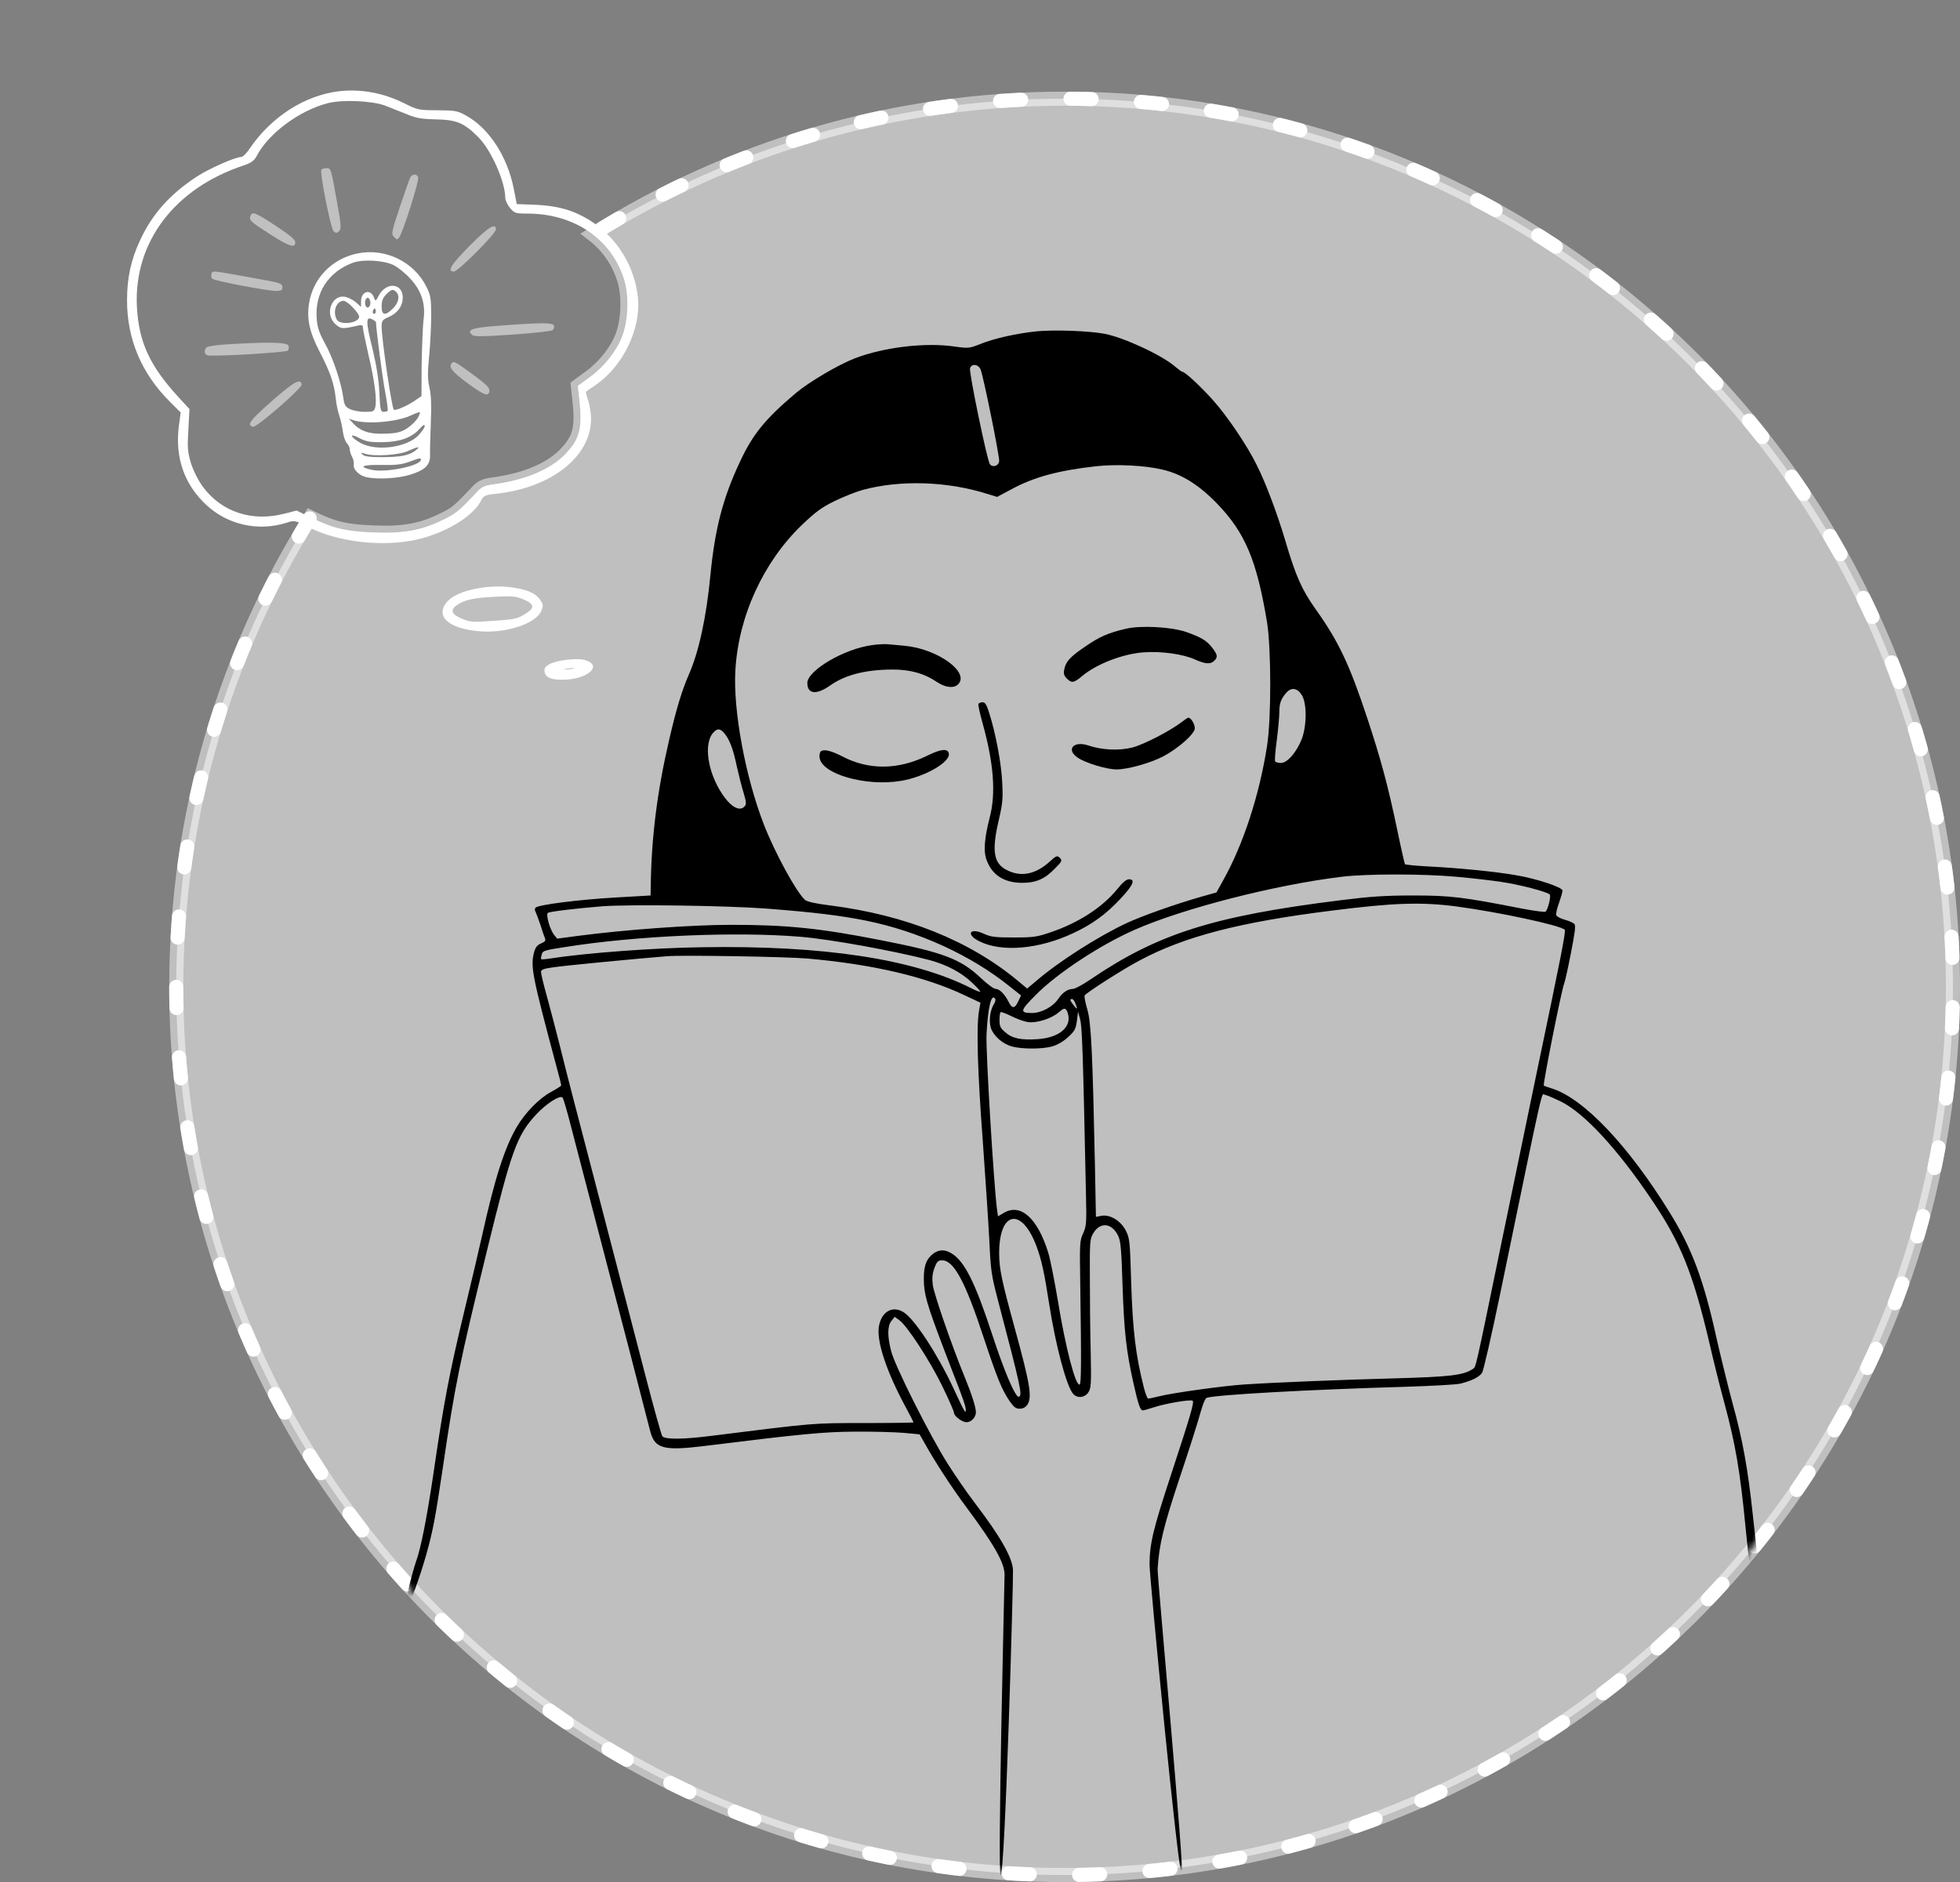
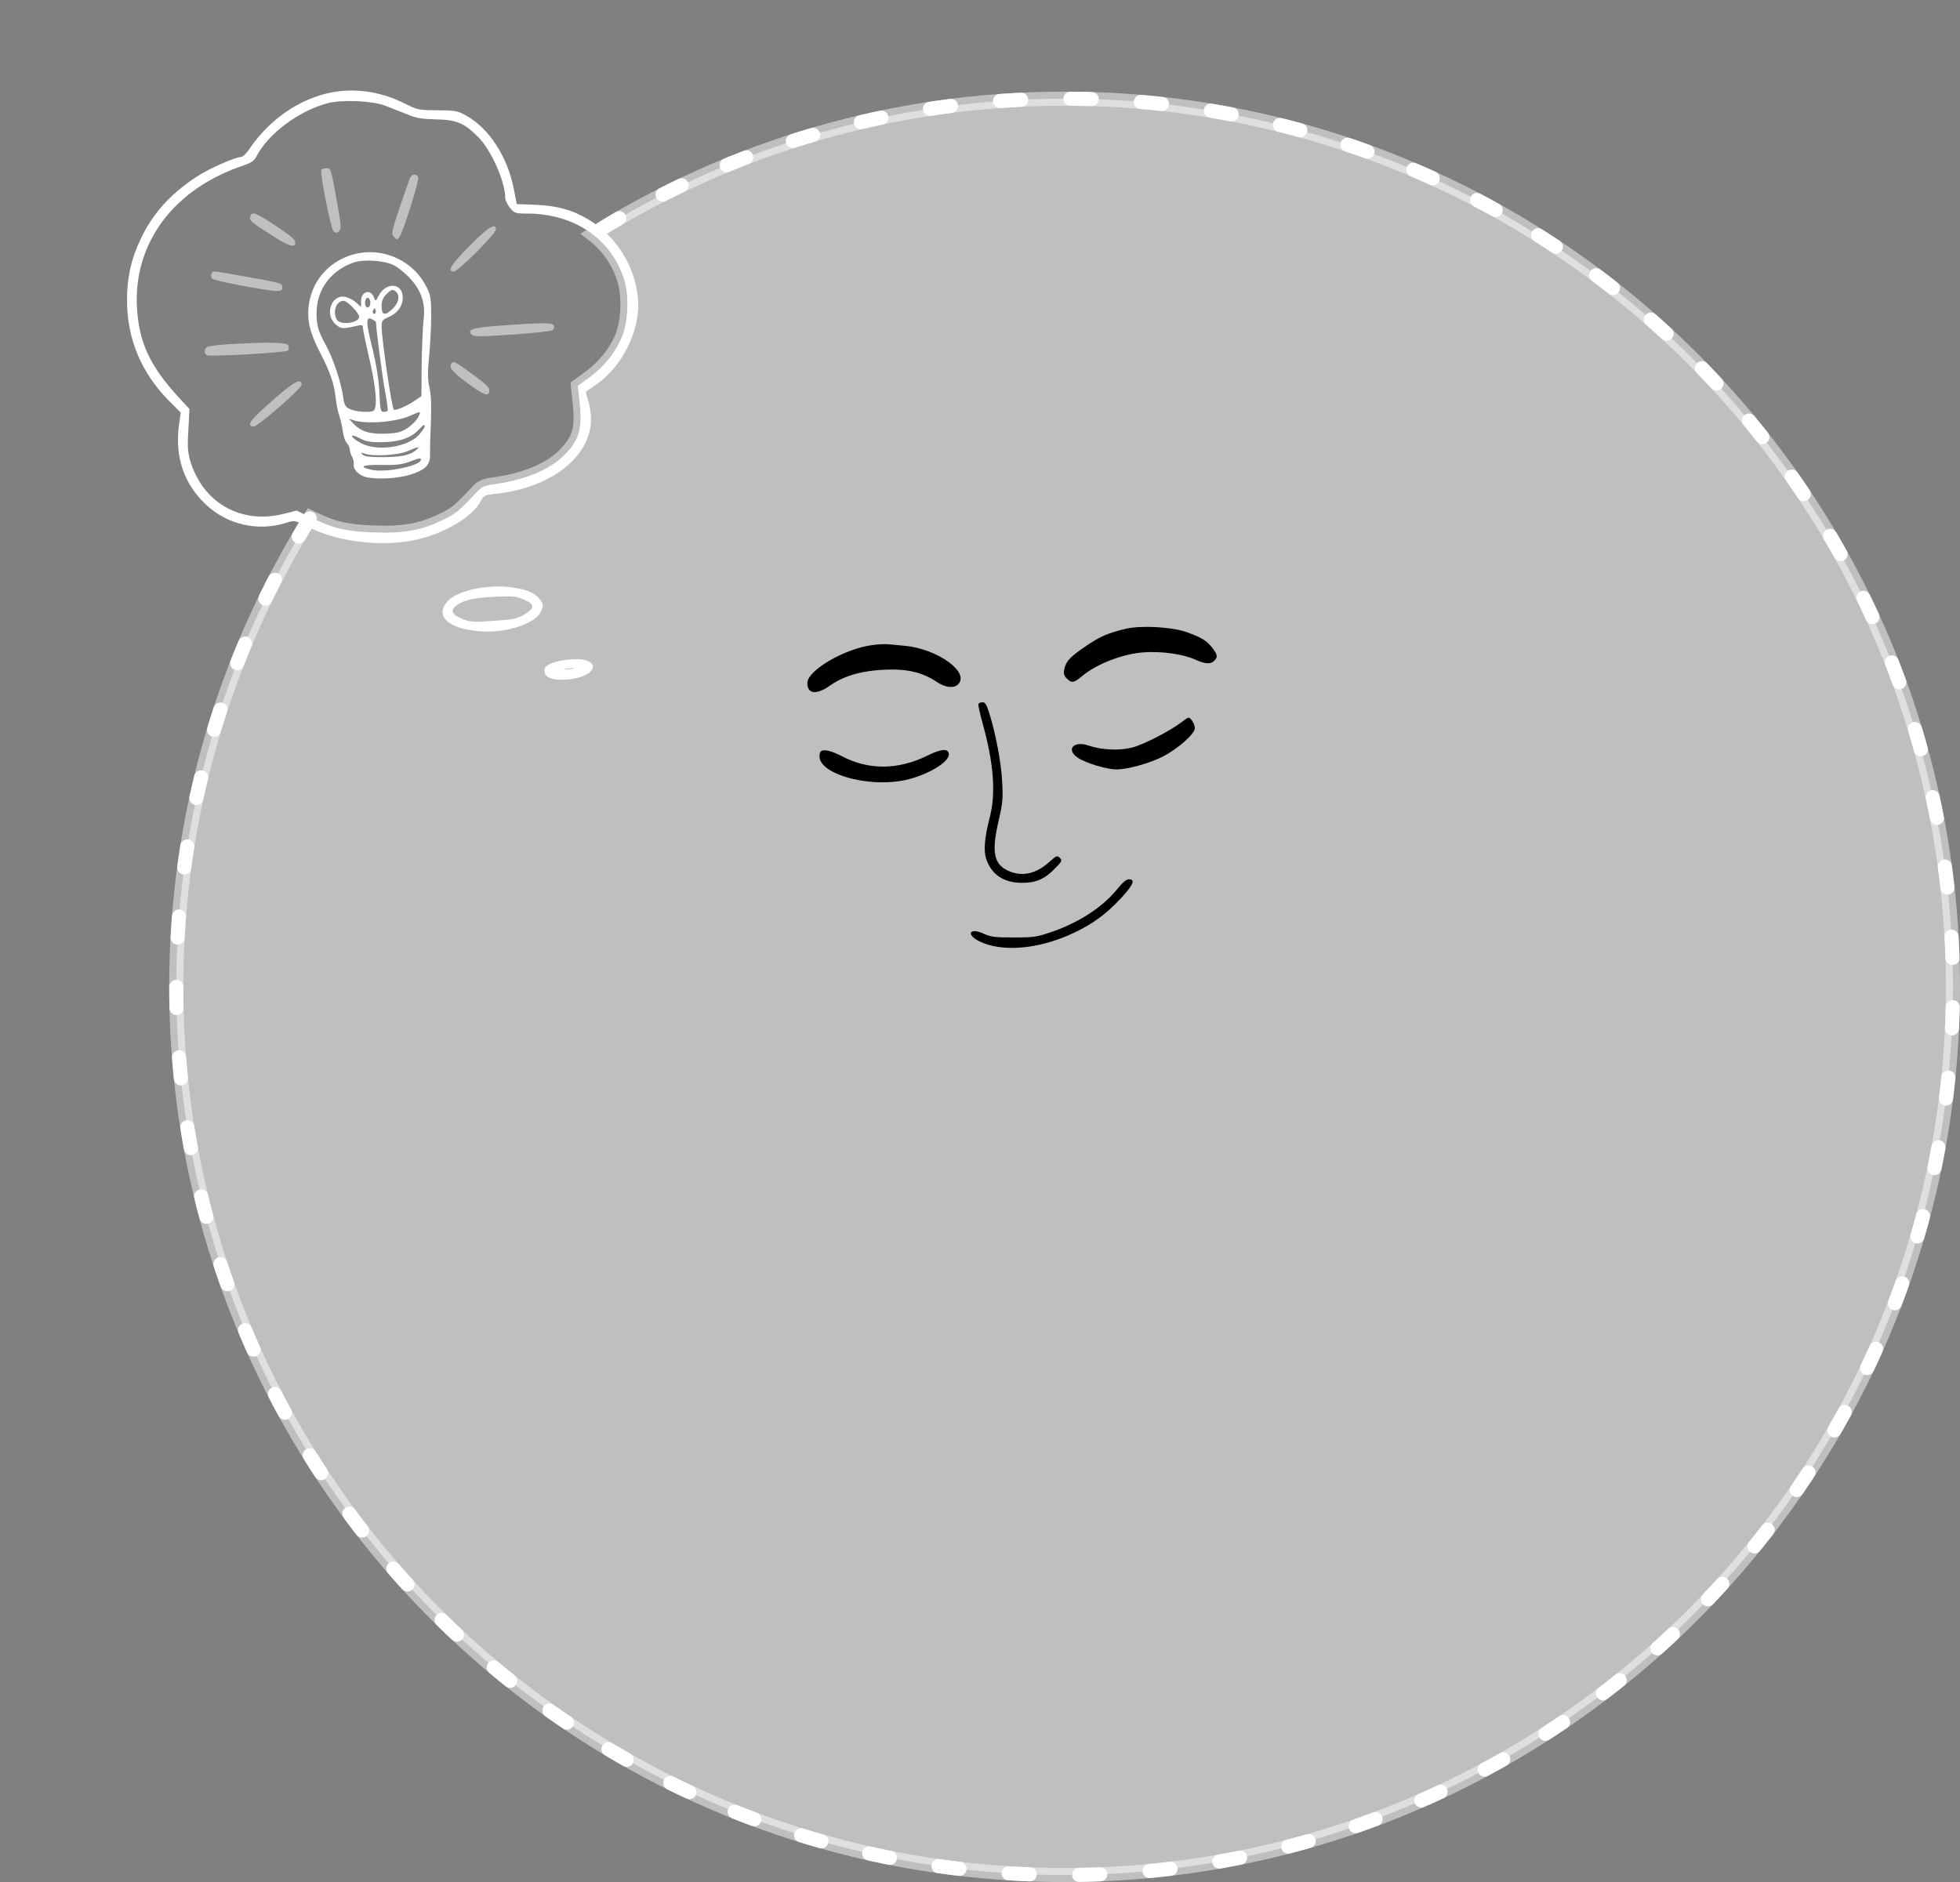
<svg xmlns="http://www.w3.org/2000/svg" xmlns:xlink="http://www.w3.org/1999/xlink" width="278" height="267" viewBox="0 0 278 267">
  <rect x="0" y="0" width="278" height="267" fill="#808080" stroke="none" />
  <defs>
    <path id="a" d="M150.792,266 C220.495,266 277,209.535 277,139.881 C277,70.227 220.495,13.762 150.792,13.762 C136.893,13.762 123.519,16.007 111.012,20.155 C90.147,27.074 88.602,-14.529 24.443,5.507 C-4.929,14.679 -11.215,69.713 24.443,86.223 C36.541,91.825 24.584,126.276 24.584,139.881 C24.584,209.535 81.089,266 150.792,266 Z" />
  </defs>
  <g fill="none" fill-rule="evenodd">
    <path fill="#FFF" stroke="#FFF" stroke-width="2" d="M151,14 C220.588,14 277,70.412 277,140 C277,209.588 220.588,266 151,266 C81.412,266 25,209.588 25,140 C25,115.543 31.968,92.713 44.028,73.387 L44.245,73.493 C47.274,74.969 49.009,75.383 52.919,75.539 C57.165,75.72 59.78,75.254 62.731,73.804 C64.699,72.872 65.113,72.509 67.806,69.635 C68.298,69.117 68.816,68.884 69.748,68.754 C74.331,68.158 77.878,66.708 80.027,64.585 C82.253,62.332 82.667,60.778 82.15,56.453 L82.15,56.453 L81.968,54.744 L83.703,53.475 C85.723,51.999 87.457,49.798 88.26,47.701 C89.114,45.499 89.244,42.003 88.545,39.699 C87.731,37.042 86.166,34.839 84.061,33.235 C103.453,21.048 126.404,14 151,14 Z" opacity=".498" />
    <path stroke="#FFF" stroke-dasharray="3 7" stroke-linecap="round" stroke-width="2" d="M43.926,73.551 C31.929,92.842 25,115.612 25,140 C25,209.588 81.412,266 151,266 C220.588,266 277,209.588 277,140 C277,70.412 220.588,14 151,14 C126.603,14 103.825,20.934 84.53,32.939" />
    <mask id="b" fill="#fff">
      <use xlink:href="#a" />
    </mask>
    <g mask="url(#b)">
      <g transform="translate(18.018 12.845)">
        <g fill-rule="nonzero" transform="matrix(1 0 0 -1 0 253.155)">
          <g fill="#FFF" transform="translate(0 188.95)">
            <path d="M30.034,64.103 C25.192,63.507 20.506,60.503 17.425,56.023 C16.984,55.324 16.415,54.78 16.208,54.78 C15.353,54.78 11.599,53.123 9.839,51.958 C6.084,49.497 3.573,46.675 1.864,42.997 C0.57,40.253 0,37.637 0,34.452 C0,28.936 2.045,24.093 6.058,20.079 L7.612,18.526 L7.353,16.635 C6.783,12.207 8.078,8.374 11.211,5.448 C14.24,2.6 18.59,1.616 22.603,2.884 C23.794,3.273 23.794,3.247 25.813,2.237 C29.93,0.139 36.273,-0.586 41.089,0.502 C45.102,1.408 48.96,3.713 50.151,5.914 C50.591,6.769 50.72,6.821 52.326,7.002 C60.171,7.831 65.815,12.285 65.815,17.619 C65.815,18.396 65.634,19.562 65.401,20.235 C65.193,20.882 65.038,21.452 65.09,21.478 C65.142,21.53 65.711,21.918 66.359,22.358 C70.294,25 72.883,30.283 72.469,34.788 C72.029,39.294 69.414,43.49 65.556,45.846 C63.252,47.244 61.129,47.84 58.022,47.995 L55.277,48.099 L54.837,50.352 C53.931,54.858 51.342,58.846 48.131,60.633 C46.889,61.332 46.578,61.384 44.041,61.41 C41.374,61.41 41.193,61.461 39.38,62.368 C36.403,63.87 33.14,64.465 30.034,64.103 Z M36.558,62.083 C37.335,61.772 38.733,61.228 39.639,60.866 C40.96,60.296 41.736,60.167 43.782,60.115 C46.733,60.063 47.795,59.623 49.814,57.603 C51.652,55.764 53.646,51.258 53.646,48.979 C53.646,48.643 53.957,47.995 54.319,47.555 C54.941,46.804 55.096,46.752 56.831,46.752 C63.485,46.727 68.766,43.101 70.527,37.352 C71.226,35.047 71.097,31.551 70.242,29.35 C69.44,27.253 67.705,25.052 65.685,23.575 L63.951,22.307 L64.132,20.597 C64.65,16.273 64.235,14.719 62.009,12.466 C59.86,10.343 56.313,8.892 51.73,8.297 C50.798,8.167 50.28,7.934 49.788,7.416 C47.096,4.542 46.681,4.179 44.714,3.247 C41.762,1.797 39.147,1.331 34.901,1.512 C30.991,1.667 29.257,2.082 26.228,3.558 L24.053,4.62 L22.422,4.205 C17.787,2.962 13.412,4.386 10.745,8.012 C10.072,8.944 9.424,10.239 9.062,11.352 C8.596,12.932 8.544,13.528 8.699,16.091 L8.855,19.018 L7.353,20.649 C3.21,25.155 1.657,28.522 1.398,33.571 C0.958,42.713 6.758,50.352 16.57,53.589 C17.606,53.952 18.02,54.236 18.357,54.858 C20.014,58.095 24.441,61.384 28.506,62.42 C30.551,62.937 34.694,62.756 36.558,62.083 Z" />
            <path d="M27.564 52.976C27.31 52.603 28.888 44.648 29.283 44.251 29.621 43.952 29.734 43.952 30.072 44.251 30.41 44.574 30.382 45.146 29.79 48.352 28.917 53.224 28.917 53.199 28.268 53.199 27.987 53.199 27.676 53.1 27.564 52.976ZM40.153 51.839C40.023 51.569 39.374 49.678 38.674 47.625 37.506 44.113 37.454 43.843 37.869 43.437 38.285 43.005 38.336 43.005 38.622 43.41 39.167 44.167 41.476 51.461 41.294 51.893 41.113 52.433 40.438 52.406 40.153 51.839ZM17.508 46.415C17.275 45.811 17.508 45.591 20.273 43.832 22.986 42.074 23.865 41.799 23.865 42.678 23.865 43.063 23.064 43.722 21.1 45.014 18.206 46.91 17.741 47.102 17.508 46.415ZM48.611 42.197C45.978 39.543 45.333 38.524 46.354 38.524 46.945 38.524 52.319 43.886 52.319 44.503 52.319 45.495 51.244 44.851 48.611 42.197Z" opacity=".502" />
            <path d="M32.661,41.093 C29.053,40.332 26.374,37.576 25.817,34.006 C25.472,31.775 25.87,29.938 27.355,27.077 C28.841,24.216 29.372,22.641 29.61,20.489 C29.69,19.675 29.929,18.547 30.141,17.969 C30.327,17.392 30.539,16.421 30.618,15.791 C30.698,15.161 30.937,14.452 31.176,14.19 C31.414,13.927 31.6,13.533 31.6,13.271 C31.6,13.035 31.733,12.562 31.918,12.247 C32.104,11.932 32.21,11.407 32.157,11.092 C32.078,10.384 32.98,9.544 34.041,9.334 C35.659,9.019 38.445,9.176 40.142,9.701 C42.265,10.358 43.008,11.066 42.981,12.484 C42.954,13.035 43.008,15.082 43.087,17.024 C43.193,19.492 43.14,21.014 42.901,22.038 C42.636,23.192 42.61,24.137 42.848,26.5 C43.008,28.153 43.14,30.752 43.14,32.274 C43.14,34.662 43.061,35.187 42.477,36.342 C40.699,39.938 36.614,41.907 32.661,41.093 Z M37.861,39.413 C38.471,39.098 39.506,38.258 40.195,37.497 C41.787,35.765 42.371,33.901 42.052,31.644 C41.946,30.752 41.84,27.969 41.787,25.45 L41.761,20.856 L40.726,20.148 C39.718,19.465 38.02,18.73 37.834,18.94 C37.543,19.229 36.11,28.941 36.11,30.725 C36.11,31.539 36.216,31.697 37.145,32.09 C38.365,32.641 39.081,33.586 39.108,34.767 C39.161,36.92 36.747,37.13 35.685,35.082 C35.261,34.269 35.234,34.269 35.022,34.846 C34.545,36.132 33.192,35.739 33.192,34.295 L33.192,33.508 L32.582,34.059 C32.237,34.4 31.573,34.767 31.096,34.899 C29.08,35.476 27.912,32.484 29.584,31.04 C30.38,30.358 30.512,30.358 32.741,30.857 C33.298,30.988 33.457,30.935 33.457,30.568 C33.457,30.305 33.802,28.626 34.226,26.788 C35.102,23.114 35.473,20.305 35.208,19.282 C35.049,18.678 34.916,18.625 33.696,18.625 C32.98,18.625 32.024,18.809 31.6,19.019 C30.963,19.334 30.804,19.623 30.671,20.646 C30.38,22.799 29.212,26.29 28.098,28.284 C27.276,29.78 26.984,30.594 26.904,31.828 C26.613,35.502 28.549,38.495 32.051,39.781 C33.484,40.306 36.481,40.122 37.861,39.413 Z M38.179,35.634 C38.736,35.082 38.524,34.111 37.728,33.298 C36.614,32.195 36.11,32.3 36.11,33.586 C36.11,34.374 36.296,34.82 36.773,35.292 C37.489,36.027 37.728,36.08 38.179,35.634 Z M34.518,34.111 C34.518,33.455 34.041,33.166 33.828,33.691 C33.616,34.243 33.908,34.977 34.253,34.767 C34.386,34.689 34.518,34.374 34.518,34.111 Z M32.024,33.429 C32.529,32.93 32.926,32.326 32.926,32.143 C32.926,31.198 30.22,30.857 29.743,31.723 C29.133,32.878 29.69,34.374 30.725,34.374 C30.963,34.374 31.547,33.954 32.024,33.429 Z M35.208,32.615 C34.943,32.353 34.704,32.746 34.943,33.088 C35.102,33.376 35.155,33.376 35.261,33.088 C35.314,32.904 35.288,32.694 35.208,32.615 Z M35.314,31.329 C35.314,30.437 36.243,23.35 36.614,21.434 C36.879,20.043 37.038,18.835 36.959,18.757 C36.879,18.678 36.614,18.625 36.349,18.625 C35.977,18.625 35.898,18.993 35.792,21.329 C35.712,23.14 35.394,25.161 34.81,27.602 C33.855,31.408 33.855,32.248 34.783,31.749 C35.075,31.592 35.314,31.408 35.314,31.329 Z M41.283,17.838 C41.044,17.392 40.381,16.736 39.771,16.316 C38.869,15.738 38.312,15.581 36.641,15.528 C34.412,15.423 33.059,15.869 31.998,17.077 L31.467,17.654 L31.998,17.471 C33.775,16.814 38.126,17.156 40.169,18.074 C41.681,18.757 41.761,18.757 41.283,17.838 Z M42.212,16.526 C42.212,16.394 41.84,15.869 41.416,15.371 C39.798,13.586 35.447,12.956 33.165,14.19 C31.627,15.03 31.441,15.712 32.953,14.898 C33.908,14.4 34.518,14.295 36.243,14.321 C38.604,14.347 40.302,14.925 41.389,16.106 C42.106,16.867 42.212,16.919 42.212,16.526 Z M40.885,13.113 C39.983,12.431 38.789,12.195 36.057,12.195 C34.465,12.195 33.643,12.3 33.404,12.562 C33.112,12.851 33.165,12.877 33.722,12.694 C34.969,12.247 38.551,12.484 39.824,13.061 C41.336,13.743 41.734,13.77 40.885,13.113 Z M41.681,11.827 C41.681,10.987 36.773,9.964 34.783,10.384 C32.714,10.804 33.298,11.145 36.03,11.092 C38.02,11.04 38.949,11.145 39.957,11.512 C41.575,12.116 41.681,12.116 41.681,11.827 Z" />
            <path d="M11.967 38.169C11.891 37.965 11.942 37.659 12.094 37.506 12.398 37.2 19.925 35.772 21.193 35.772 21.852 35.772 22.029 35.874 22.029 36.256 22.029 36.894 21.978 36.894 16.808 37.812 11.79 38.704 12.17 38.679 11.967 38.169ZM52.991 30.86C49.01 30.579 48.153 30.297 48.884 29.581 49.211 29.275 50.043 29.275 54.654 29.581 57.628 29.786 60.198 30.067 60.374 30.221 60.551 30.374 60.626 30.655 60.551 30.86 60.399 31.294 58.787 31.294 52.991 30.86ZM14.325 28.213C12.859 28.126 11.501 27.924 11.341 27.808 10.888 27.49 10.915 26.825 11.368 26.651 11.927 26.42 22.556 27.027 22.822 27.316 22.955 27.461 22.982 27.779 22.902 28.011 22.715 28.502 20.132 28.56 14.325 28.213ZM46.075 25.536C45.569 24.998 46.075 24.326 48.194 22.766 50.675 20.937 51.277 20.722 51.398 21.583 51.446 22.04 50.988 22.497 49.013 23.949 46.509 25.778 46.34 25.858 46.075 25.536ZM20.599 20.205C17.463 17.459 16.89 16.706 17.886 16.511 18.434 16.414 24.881 22.028 24.782 22.514 24.607 23.413 23.736 22.951 20.599 20.205Z" opacity=".502" />
          </g>
          <path fill="#FFF" d="M49.118,182.56 C47.325,182.273 45.962,181.675 45.293,180.886 C43.691,178.972 45.627,177.178 49.955,176.556 C53.685,176.03 57.916,177.154 58.729,178.877 C59.088,179.618 59.088,179.714 58.658,180.455 C58.084,181.412 56.96,182.01 54.832,182.465 C53.039,182.847 51.007,182.871 49.118,182.56 Z M56.291,180.671 C57.127,180.24 57.486,179.929 57.486,179.594 C57.486,179.259 57.127,178.948 56.291,178.518 C55.191,177.968 54.832,177.92 51.868,177.92 C48.903,177.92 48.544,177.968 47.444,178.518 C45.986,179.235 45.795,179.881 46.823,180.503 C47.97,181.173 49.214,181.364 52.226,181.316 C54.761,181.269 55.239,181.197 56.291,180.671 Z" transform="rotate(4 51.862 179.6)" />
          <path fill="#FFF" d="M59.991,172.086 C59.393,171.846 59.202,171.607 59.202,171.153 C59.202,170.316 60.015,169.837 61.76,169.67 C65.227,169.311 67.594,171.033 65.06,172.086 C64.008,172.54 60.995,172.54 59.991,172.086 Z M63.338,171.081 C63.027,171.033 62.501,171.033 62.143,171.081 C61.76,171.129 62.023,171.177 62.669,171.177 C63.338,171.177 63.625,171.129 63.338,171.081 Z" transform="rotate(7 62.661 171.024)" />
-           <path fill="#000" d="M129.009,218.997 C126.236,218.71 122.984,217.992 121.048,217.203 C119.446,216.581 119.374,216.557 117.342,216.844 C113.206,217.442 107.372,216.748 103.236,215.17 C100.893,214.261 96.78,211.845 94.868,210.242 C90.54,206.582 88.771,204.43 86.954,200.531 C84.515,195.364 83.392,191.011 82.746,184.433 C82.172,178.405 81.096,173.478 79.662,170.249 C78.729,168.096 77.94,165.561 76.936,161.231 C75.215,153.864 74.378,147.334 74.282,140.302 L74.258,138.962 L69.262,138.675 C63.978,138.364 58.359,137.647 57.953,137.24 C57.809,137.097 57.809,136.857 57.977,136.57 C58.096,136.307 58.407,135.47 58.67,134.681 C58.909,133.891 59.196,133.078 59.292,132.863 C59.411,132.576 59.268,132.385 58.742,132.169 C58.216,131.954 57.953,131.643 57.761,130.997 C57.188,128.916 57.403,127.816 60.989,114.397 C61.324,113.201 61.587,112.125 61.587,112.029 C61.587,111.933 60.941,111.527 60.152,111.096 C58.479,110.211 56.47,108.154 55.275,106.121 C53.53,103.131 52.119,98.682 50.35,90.669 C49.943,88.827 48.867,84.259 47.959,80.503 C45.688,71.079 44.97,67.348 43.416,56.656 C42.508,50.604 41.695,46.418 41.002,44.505 C40.452,42.95 39.11,37.607 39.469,37.607 C39.923,37.607 41.719,42.854 42.436,45.438 C43.392,48.834 43.727,50.652 44.755,57.541 C46.524,69.596 47.098,72.371 51.067,88.636 C54.51,102.748 55.299,104.973 58.048,107.915 C59.507,109.47 61.419,110.69 61.778,110.283 C61.898,110.139 62.448,108.274 62.997,106.097 C63.571,103.92 65.125,97.893 66.488,92.702 C67.851,87.512 70.051,78.996 71.413,73.806 C72.752,68.615 73.995,63.736 74.211,62.947 C74.856,60.483 76.075,60.148 81.909,60.866 C95.824,62.588 98.813,62.875 103.307,62.899 C105.818,62.923 108.878,62.827 110.121,62.731 L112.417,62.516 L113.11,61.296 C114.568,58.665 117.007,54.91 119.063,52.159 C123.008,46.849 124.466,44.289 124.466,42.591 C124.466,42.113 123.435,9.06729315e-05 123.913,9.06729315e-05 C124.535,9.06729315e-05 125.734,42.113 125.662,43.309 C125.542,45.103 123.845,48.069 120.211,52.829 C119.183,54.168 117.509,56.608 116.457,58.258 C113.899,62.277 108.878,72.275 108.376,74.332 C107.826,76.485 107.85,77.92 108.424,78.614 L108.878,79.188 L109.571,78.685 C110.695,77.848 113.899,72.921 115.644,69.333 C116.553,67.467 117.294,65.769 117.294,65.578 C117.294,65.099 118.442,64.238 119.087,64.238 C119.733,64.238 120.402,64.932 120.402,65.649 C120.402,66.343 119.828,68.161 118.8,70.673 C116.959,75.145 114.425,82.513 114.281,83.732 C114.162,84.689 114.234,85.335 114.521,86.124 C114.879,87.057 115.047,87.201 115.62,87.201 C117.27,87.201 118.896,84.163 121.478,76.317 C123.415,70.481 124.084,68.831 125.184,67.228 C125.781,66.367 126.068,66.152 126.618,66.152 C127.049,66.152 127.431,66.343 127.67,66.678 C128.411,67.73 128.125,69.524 125.877,77.705 C124.084,84.235 123.725,85.933 123.701,88.038 C123.63,94.209 126.881,94.879 129.009,89.162 C129.702,87.296 130.109,85.455 130.802,80.958 C131.711,75.098 133.265,69.285 134.197,68.257 C134.795,67.587 135.847,67.707 136.349,68.472 C136.732,69.046 136.779,69.644 136.684,74.165 C136.612,76.915 136.564,81.675 136.564,84.689 C136.54,89.832 136.564,90.239 137.042,91.028 C137.999,92.678 139.672,92.535 140.557,90.717 C140.94,89.975 141.035,88.875 141.203,83.565 C141.418,77.155 141.729,74.284 142.757,69.74 C143.402,66.821 143.713,65.913 144.072,65.913 C144.215,65.913 144.932,66.128 145.697,66.367 C147.275,66.893 150.933,67.515 151.148,67.276 C151.388,67.061 150.79,65.028 148.088,56.823 C145.53,49.049 145.052,47.04 145.028,44.074 C145.028,42.256 149.088,-0.071 149.614,9.06729315e-05 C150.044,0.072 146.104,42.519 146.176,43.428 C146.391,46.921 147.012,49.432 149.284,56.297 C150.599,60.196 151.914,64.334 152.224,65.506 C152.583,66.798 152.918,67.635 153.157,67.707 C154.663,68.137 167.382,68.855 181.249,69.261 C185.075,69.381 188.613,69.572 189.139,69.716 C190.765,70.122 191.793,70.649 192.2,71.247 C192.391,71.558 193.538,76.533 194.734,82.321 C201.141,113.345 200.568,110.761 201.094,110.69 C201.357,110.642 202.385,110.211 203.365,109.733 C206.688,108.106 211.422,102.988 216.323,95.692 C220.364,89.688 222.085,85.431 224.381,75.719 C225.026,72.897 226.006,68.974 226.556,66.989 C228.11,61.224 228.78,57.349 229.521,49.767 C230.143,43.596 230.071,43.907 230.764,43.907 C231.362,43.907 231.362,43.955 231.242,45.174 C231.171,45.844 230.884,48.523 230.597,51.083 C229.903,57.565 229.162,61.727 227.752,66.821 C227.106,69.213 226.078,73.399 225.456,76.126 C223.639,84.402 221.966,88.899 218.786,94.018 C212.928,103.514 206.569,110.211 202.05,111.599 C201.524,111.766 201.022,111.933 200.95,111.981 C200.783,112.077 203.437,125.424 203.819,126.405 C203.963,126.74 204.393,128.725 204.799,130.806 C205.349,133.58 205.493,134.681 205.301,134.896 C205.158,135.087 204.536,135.351 203.939,135.518 C203.341,135.685 202.791,135.972 202.719,136.164 C202.648,136.355 202.815,137.121 203.102,137.886 C203.365,138.651 203.604,139.441 203.604,139.656 C203.604,140.134 199.922,141.354 196.91,141.857 C194.16,142.335 188.661,142.885 184.644,143.076 C182.827,143.172 181.297,143.316 181.249,143.411 C181.202,143.507 180.7,145.66 180.174,148.219 C178.835,154.606 177.854,158.241 175.918,164.102 C173.384,171.756 171.829,175.033 168.602,179.554 C166.617,182.352 165.757,184.29 164.274,189.337 C163.175,193.044 161.525,197.469 160.258,199.981 C158.871,202.803 156.121,206.869 154.065,209.19 C152.368,211.103 150.049,213.256 149.69,213.256 C149.594,213.256 149.164,213.567 148.71,213.95 C146.869,215.576 141.418,218.112 138.692,218.638 C136.469,219.068 131.543,219.236 129.009,218.997 Z M121.071,213.567 C121.502,212.443 123.773,201.225 123.701,200.579 C123.63,199.909 122.793,199.622 122.386,200.148 C122.004,200.603 119.398,213.232 119.565,213.758 C119.804,214.476 120.761,214.332 121.071,213.567 Z M146.845,199.383 C149.571,198.761 152.009,197.23 154.591,194.575 C158.584,190.437 160.234,186.538 161.692,177.736 C162.29,174.004 162.314,164.078 161.692,160.155 C160.616,153.218 158.321,146.21 155.5,141.163 L154.52,139.393 L152.224,138.747 C148.662,137.719 144.095,136.116 141.824,135.063 C137.807,133.198 132.093,129.562 128.842,126.74 L127.67,125.759 L126.379,126.835 C119.517,132.552 110.456,136.188 99.721,137.551 C97.617,137.814 96.47,138.077 96.159,138.34 C94.939,139.417 91.903,144.99 90.325,149.032 C87.695,155.826 85.95,165.25 86.284,170.895 C86.715,178.573 90.253,186.275 95.728,191.537 C97.689,193.403 98.502,194.001 100.343,194.91 C101.586,195.508 103.355,196.225 104.312,196.488 C109.643,197.948 116.385,197.732 122.076,195.914 L123.415,195.508 L125.423,196.584 C128.65,198.33 132.117,199.263 137.497,199.861 C140.366,200.172 144.358,199.981 146.845,199.383 Z M166.665,167.331 C167.359,166.135 167.335,162.953 166.593,161.088 C165.852,159.246 164.561,157.763 163.677,157.763 C163.294,157.763 162.935,157.859 162.84,157.978 C162.768,158.122 162.864,159.461 163.079,160.992 C163.27,162.523 163.438,164.317 163.438,164.963 C163.438,166.254 163.677,166.876 164.466,167.761 C165.183,168.551 166.044,168.383 166.665,167.331 Z M84.683,162.021 C85.424,161.16 85.95,159.844 86.476,157.332 C86.763,156.065 87.193,154.343 87.456,153.505 C87.815,152.309 87.862,151.903 87.623,151.64 C86.93,150.802 85.663,151.472 84.396,153.386 C82.292,156.567 81.742,160.657 83.224,162.14 C83.75,162.69 84.133,162.643 84.683,162.021 Z M188.542,141.617 C190.717,141.426 193.61,141.091 194.997,140.876 C197.579,140.493 201.404,139.489 201.787,139.106 C202.002,138.891 201.572,137.073 201.213,136.666 C201.141,136.57 199.683,136.762 198.009,137.073 C189.474,138.747 187.729,138.962 182.445,138.962 C178.428,138.962 176.372,138.819 172.164,138.293 C154.065,136.044 146.176,133.533 136.612,127.027 C135.56,126.309 134.46,125.711 134.173,125.711 C133.408,125.687 132.691,125.209 132.069,124.276 C131.304,123.152 129.679,122.291 128.364,122.291 C126.57,122.291 126.642,122.601 128.937,124.898 C131.974,127.959 138.047,131.954 142.948,134.107 C149.786,137.121 162.816,140.469 172.284,141.617 C175.774,142.048 183.832,142.048 188.542,141.617 Z M188.542,137.408 C194.471,136.618 203.221,134.753 203.915,134.107 C204.106,133.915 203.461,130.614 199.803,113.153 C198.488,106.839 196.336,96.458 195.021,90.071 C191.076,70.936 191.363,72.108 190.813,71.749 C189.498,70.888 187.537,70.673 179.695,70.457 C171.782,70.242 162.433,69.859 158.536,69.596 C155.715,69.429 148.136,68.376 146.439,67.922 C145.697,67.754 144.98,67.587 144.837,67.587 C144.717,67.587 144.43,68.304 144.215,69.19 C143.043,73.782 142.637,77.37 142.422,84.139 C142.254,89.999 142.207,90.334 141.657,91.435 C140.94,92.822 139.409,93.755 138.19,93.516 L137.425,93.372 L137.282,100.763 C136.947,116.598 136.756,120.903 136.206,122.793 C135.919,123.75 135.751,124.635 135.823,124.778 C136.086,125.185 141.274,128.51 143.593,129.729 C149.977,133.15 157.819,135.183 170.849,136.81 C179.671,137.934 183.592,138.053 188.542,137.408 Z M90.755,137.097 C97.282,136.594 101.251,136.116 104.79,135.398 C112.249,133.891 119.733,130.471 125.208,126.046 L126.81,124.778 L126.403,123.941 C125.925,122.889 125.542,122.865 125.04,123.869 C124.49,124.97 123.749,125.711 123.199,125.711 C122.936,125.711 122.028,126.381 121.143,127.218 C118.226,129.969 115.835,130.878 106.894,132.624 C98.406,134.298 93.648,134.8 85.735,134.8 C80.092,134.8 70.624,134.107 63.882,133.222 L61.013,132.839 L60.583,133.365 C59.985,134.107 59.363,136.283 59.698,136.499 C60.009,136.69 63.858,137.144 67.444,137.432 C71.342,137.719 85.137,137.527 90.755,137.097 Z M95.537,133.102 C99.745,132.767 109.237,131.021 113.899,129.777 C116.314,129.108 118.346,128.031 119.852,126.596 C120.545,125.95 121.071,125.352 121.024,125.304 C120.976,125.257 120.378,125.472 119.733,125.807 C111.532,129.969 98.693,131.906 81.503,131.619 C74.665,131.523 65.101,130.806 60.152,130.04 C59.435,129.921 58.79,129.873 58.742,129.921 C58.694,129.945 58.718,130.256 58.813,130.567 C58.933,131.117 59.148,131.189 62.113,131.643 C72.298,133.27 86.332,133.868 95.537,133.102 Z M96.493,130.017 C105.698,129.203 113.134,127.481 118.705,124.85 L121.048,123.75 L120.832,122.53 C120.45,120.186 120.641,113.847 121.382,104.064 C121.765,98.682 122.195,92.272 122.315,89.832 C122.506,85.766 122.602,85.096 123.486,81.699 C126.786,69.118 127.025,68.065 126.499,67.85 C126.021,67.683 124.443,71.39 122.673,76.796 C120.282,84.067 118.8,87.057 116.959,88.181 C115.955,88.803 115.07,88.756 114.21,88.038 C113.206,87.177 112.919,86.077 113.038,83.756 C113.182,81.771 113.732,80.097 117.27,70.936 C118.609,67.515 118.968,66.463 118.968,65.96 C118.968,65.362 118.776,65.697 117.174,69.142 C114.975,73.854 111.747,78.805 110.193,79.81 C108.591,80.862 106.965,79.929 106.631,77.753 C106.32,75.648 107.73,71.414 110.384,66.487 C111.03,65.291 111.556,64.262 111.556,64.214 C111.556,64.166 108.4,64.119 104.575,64.119 C97.163,64.119 97.569,64.143 82.866,62.301 C78.968,61.798 76.386,61.774 75.932,62.229 C75.812,62.349 74.784,66.008 73.661,70.338 C67.731,93.109 63.882,107.939 63.26,110.283 C62.878,111.742 62.065,114.899 61.467,117.339 C60.846,119.779 59.985,123.104 59.531,124.73 C59.076,126.333 58.718,127.864 58.718,128.103 C58.718,128.438 59.053,128.581 60.463,128.773 C61.969,129.012 72.752,130.04 76.649,130.351 C78.992,130.519 93.433,130.28 96.493,130.017 Z M123.152,124.276 C123.223,124.156 123.128,123.797 122.936,123.51 C122.41,122.697 122.219,121.095 122.53,120.138 C122.912,119.038 124.18,117.913 125.471,117.555 C126.881,117.148 129.846,117.148 131.233,117.555 C131.926,117.746 132.835,118.272 133.48,118.87 C134.412,119.731 134.556,119.994 134.723,121.166 L134.891,122.482 L135.178,121.406 C135.464,120.401 135.584,117.028 136.014,96.41 C136.11,92.439 136.062,92.033 135.608,91.028 C135.13,89.999 135.106,89.641 135.201,83.852 C135.369,72.466 135.345,69.62 135.106,69.572 C134.508,69.429 133.097,74.906 132.022,81.508 C131.543,84.33 130.946,87.368 130.659,88.301 C129.129,93.228 126.714,95.381 124.299,93.898 L123.534,93.444 L123.391,94.448 C122.936,97.965 121.789,116.837 121.908,119.253 C122.1,123.152 122.602,125.185 123.152,124.276 Z M134.508,123.654 C134.867,122.769 134.795,122.697 134.269,123.391 C133.743,124.061 133.671,124.276 134.03,124.276 C134.173,124.276 134.389,123.989 134.508,123.654 Z M133.552,121.525 C133.552,119.946 131.854,118.774 129.2,118.583 C126.857,118.416 125.542,118.679 124.586,119.54 C123.869,120.138 123.749,120.425 123.749,121.262 C123.749,121.836 123.821,122.338 123.893,122.41 C123.964,122.482 124.658,122.219 125.447,121.836 C126.236,121.429 127.288,121.071 127.79,120.999 C129.009,120.831 131.089,121.477 132.117,122.362 C132.882,122.984 132.978,123.032 133.265,122.673 C133.408,122.458 133.552,121.932 133.552,121.525 Z" />
          <path fill="#000" d="M141.681 176.803C139.218 176.229 137.975 175.703 135.967 174.315 133.767 172.832 133.145 172.162 132.93 171.014 132.811 170.416 132.906 170.129 133.289 169.747 133.982 169.053 134.293 169.101 135.488 170.105 137.521 171.804 141.226 173.239 144.167 173.454 146.654 173.645 149.762 173.215 151.459 172.449 152.942 171.78 153.683 171.732 154.209 172.258 154.735 172.784 154.687 173.095 153.946 174.076 153.109 175.152 152.416 175.559 150.216 176.348 148.112 177.066 143.809 177.305 141.681 176.803ZM105.698 174.483C101.777 173.98 96.493 170.895 96.493 169.101 96.493 167.522 97.784 167.379 99.745 168.766 101.849 170.249 104.718 170.99 108.448 171.014 111.03 171.038 113.038 170.488 114.879 169.244 116.051 168.455 117.27 168.311 117.868 168.909 119.589 170.608 114.975 173.956 110.289 174.387 109.476 174.459 108.424 174.554 107.97 174.602 107.515 174.65 106.487 174.602 105.698 174.483ZM120.761 166.159C120.689 166.039 120.952 164.819 121.334 163.456 122.936 157.715 123.271 153.41 122.339 149.941 121.645 147.238 121.478 145.373 121.837 144.225 122.578 141.928 124.323 140.756 126.977 140.756 128.913 140.756 130.157 141.283 131.639 142.813 132.619 143.818 132.667 143.914 132.309 144.296 131.926 144.655 131.83 144.631 130.898 143.794 128.961 142.024 126.953 141.57 125.016 142.455 122.912 143.387 122.578 145.134 123.654 149.702 124.203 152.046 124.251 152.716 124.132 155.012 124.012 157.691 123.223 161.877 122.315 164.771 121.932 166.015 121.717 166.374 121.358 166.374 121.119 166.374 120.856 166.278 120.761 166.159ZM140.414 139.823C138.357 137.312 135.082 135.159 131.161 133.796 129.057 133.078 128.674 133.006 125.781 133.006 123.08 133.006 122.53 133.078 121.526 133.533 119.517 134.466 118.92 133.437 120.904 132.456 124.084 130.878 129.368 131.332 134.221 133.628 136.899 134.872 138.859 136.307 140.916 138.508 142.709 140.421 143.067 141.259 142.111 141.259 141.729 141.259 141.203 140.804 140.414 139.823Z" />
        </g>
        <path fill="#000" fill-rule="nonzero" d="M149.66,95.738 C147.966,94.434 144.172,92.477 142.549,92.069 C140.664,91.607 138.302,91.716 136.345,92.368 C134.269,93.075 133.147,91.798 134.818,90.656 C135.892,89.895 138.922,88.971 140.354,88.971 C141.952,88.971 145.126,89.868 146.964,90.819 C149.135,91.961 151.45,94.026 151.45,94.814 C151.45,95.412 150.901,96.309 150.543,96.309 C150.447,96.309 150.066,96.064 149.66,95.738 Z" transform="matrix(1 0 0 -1 0 185.28)" />
        <path fill="#000" fill-rule="nonzero" d="M98.458,97.989 C98.271,97.891 98.178,97.474 98.225,97.08 C98.481,94.747 104.756,92.929 109.772,93.764 C113.131,94.329 116.793,96.417 116.56,97.646 C116.42,98.383 115.463,98.309 113.574,97.375 C109.375,95.287 105.129,95.262 101.327,97.302 C99.928,98.014 98.878,98.284 98.458,97.989 Z" transform="matrix(1 0 0 -1 0 191.7)" />
      </g>
    </g>
  </g>
</svg>